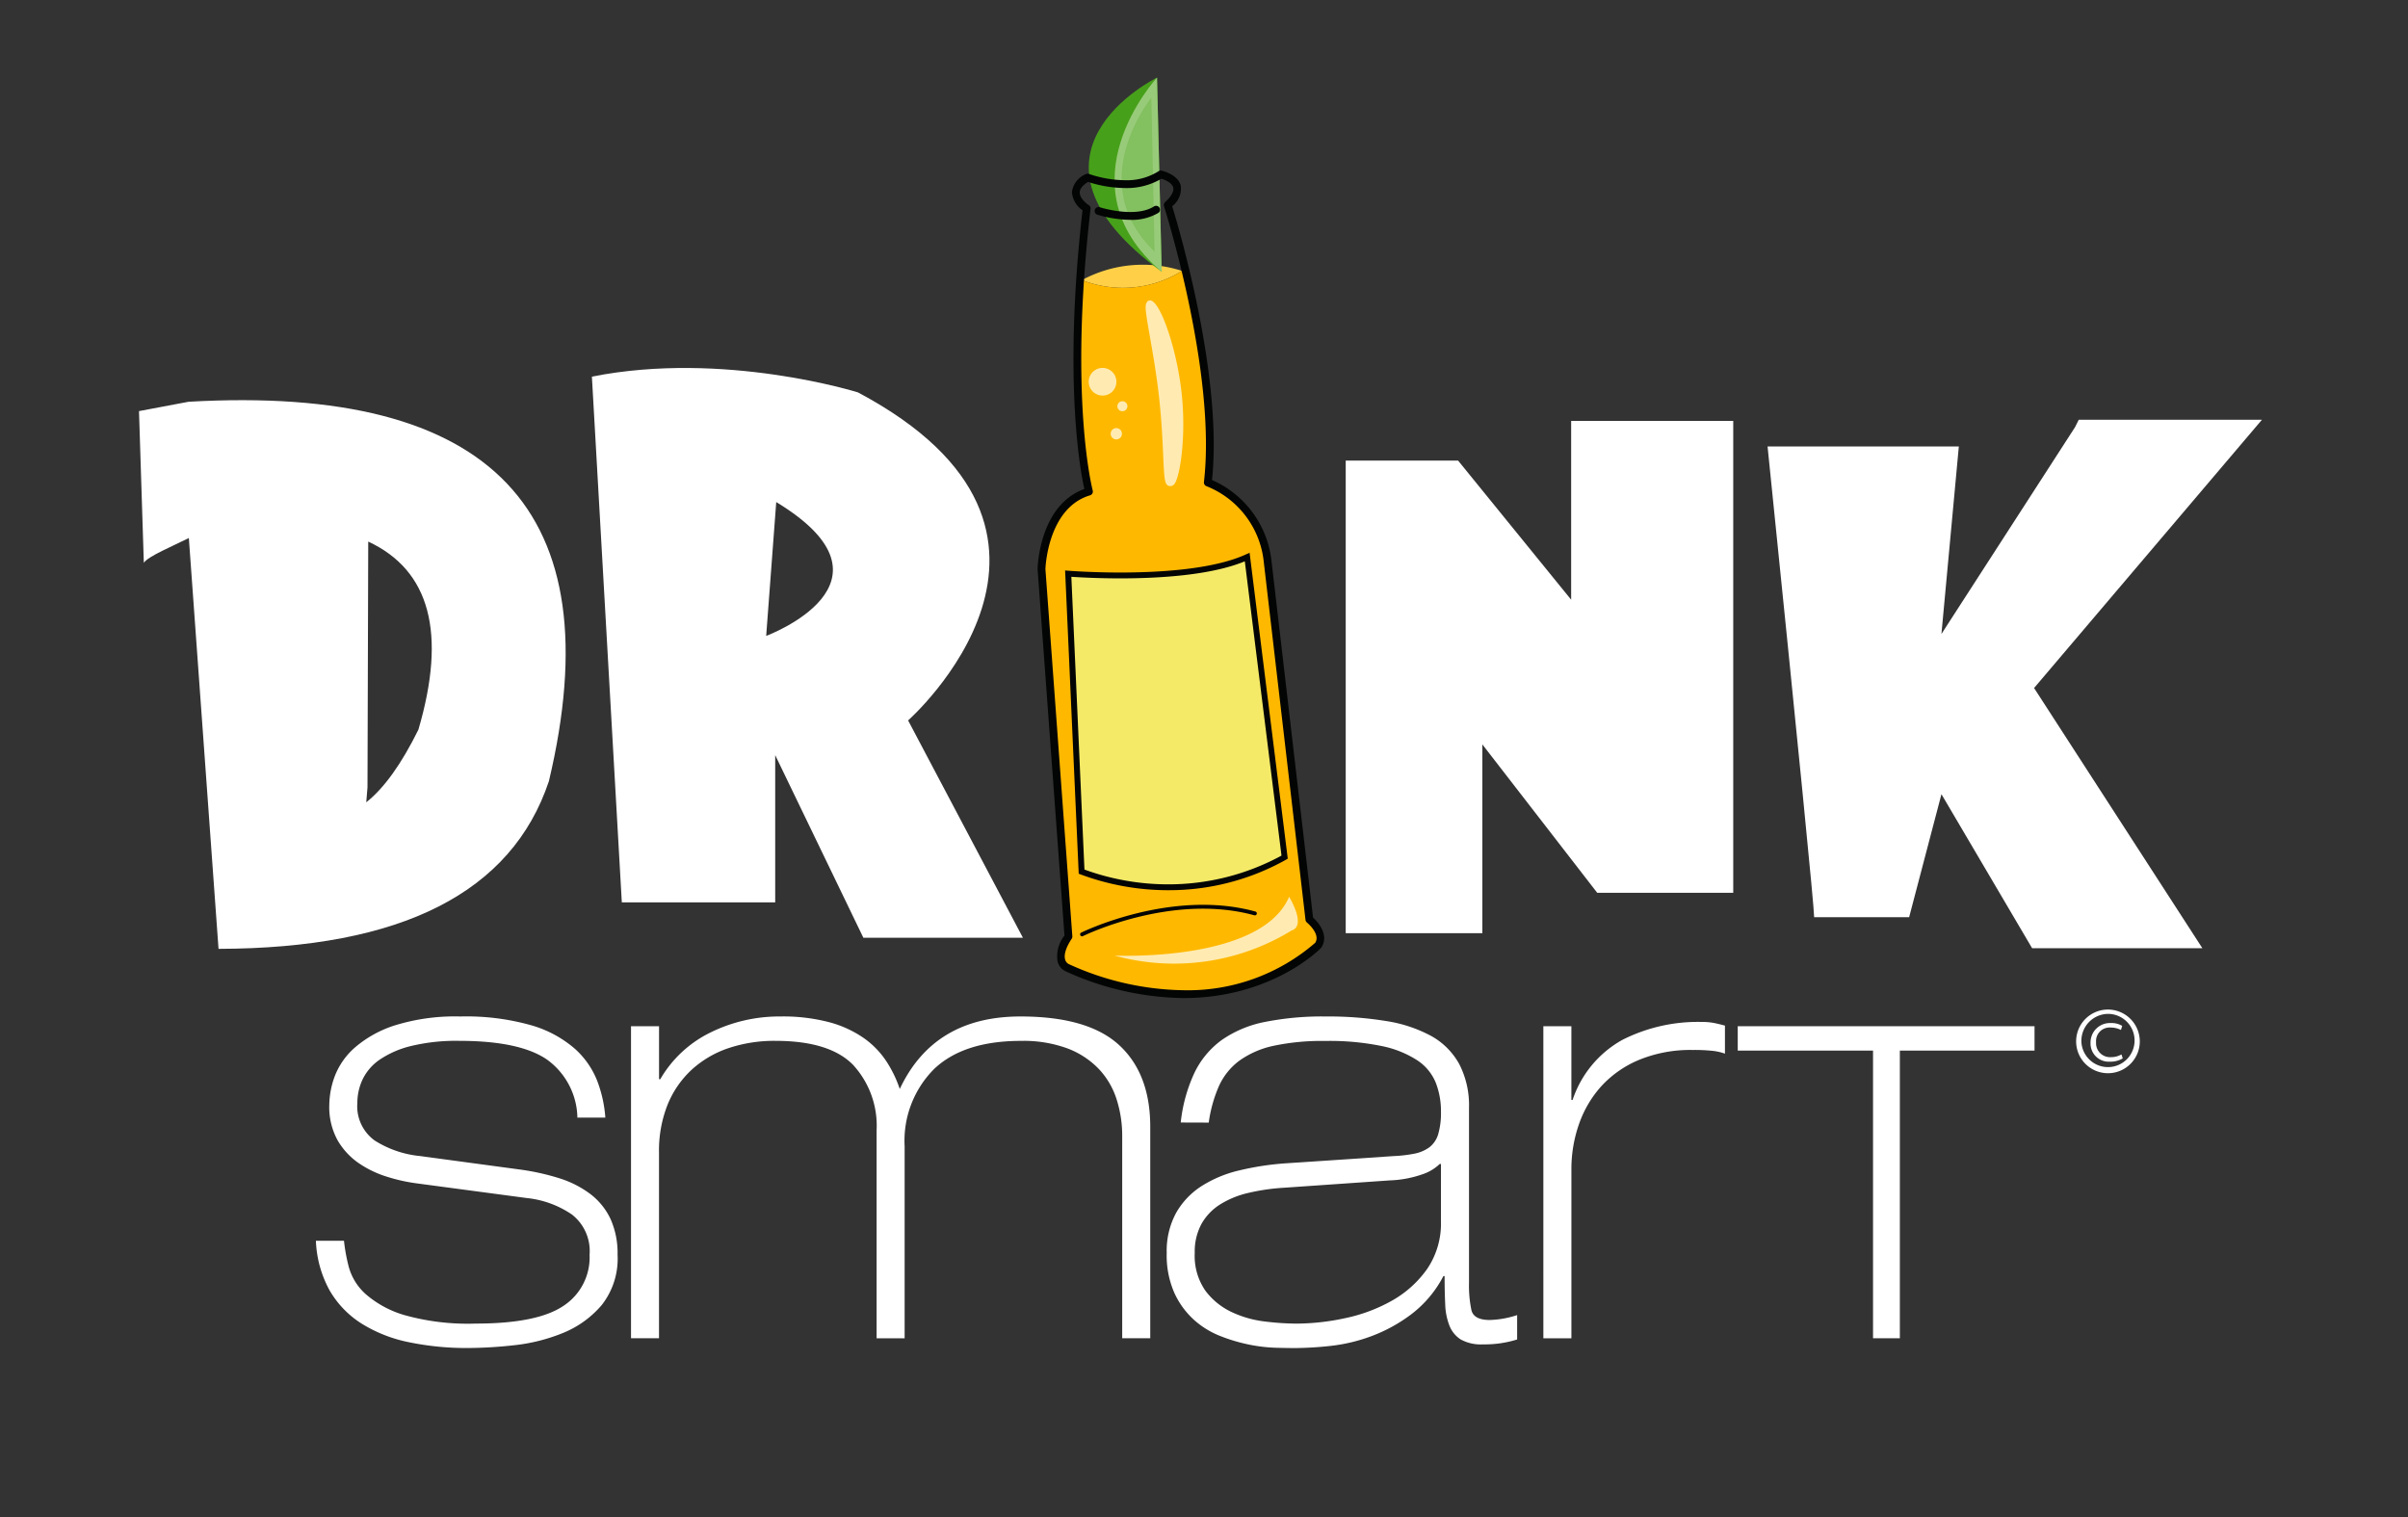
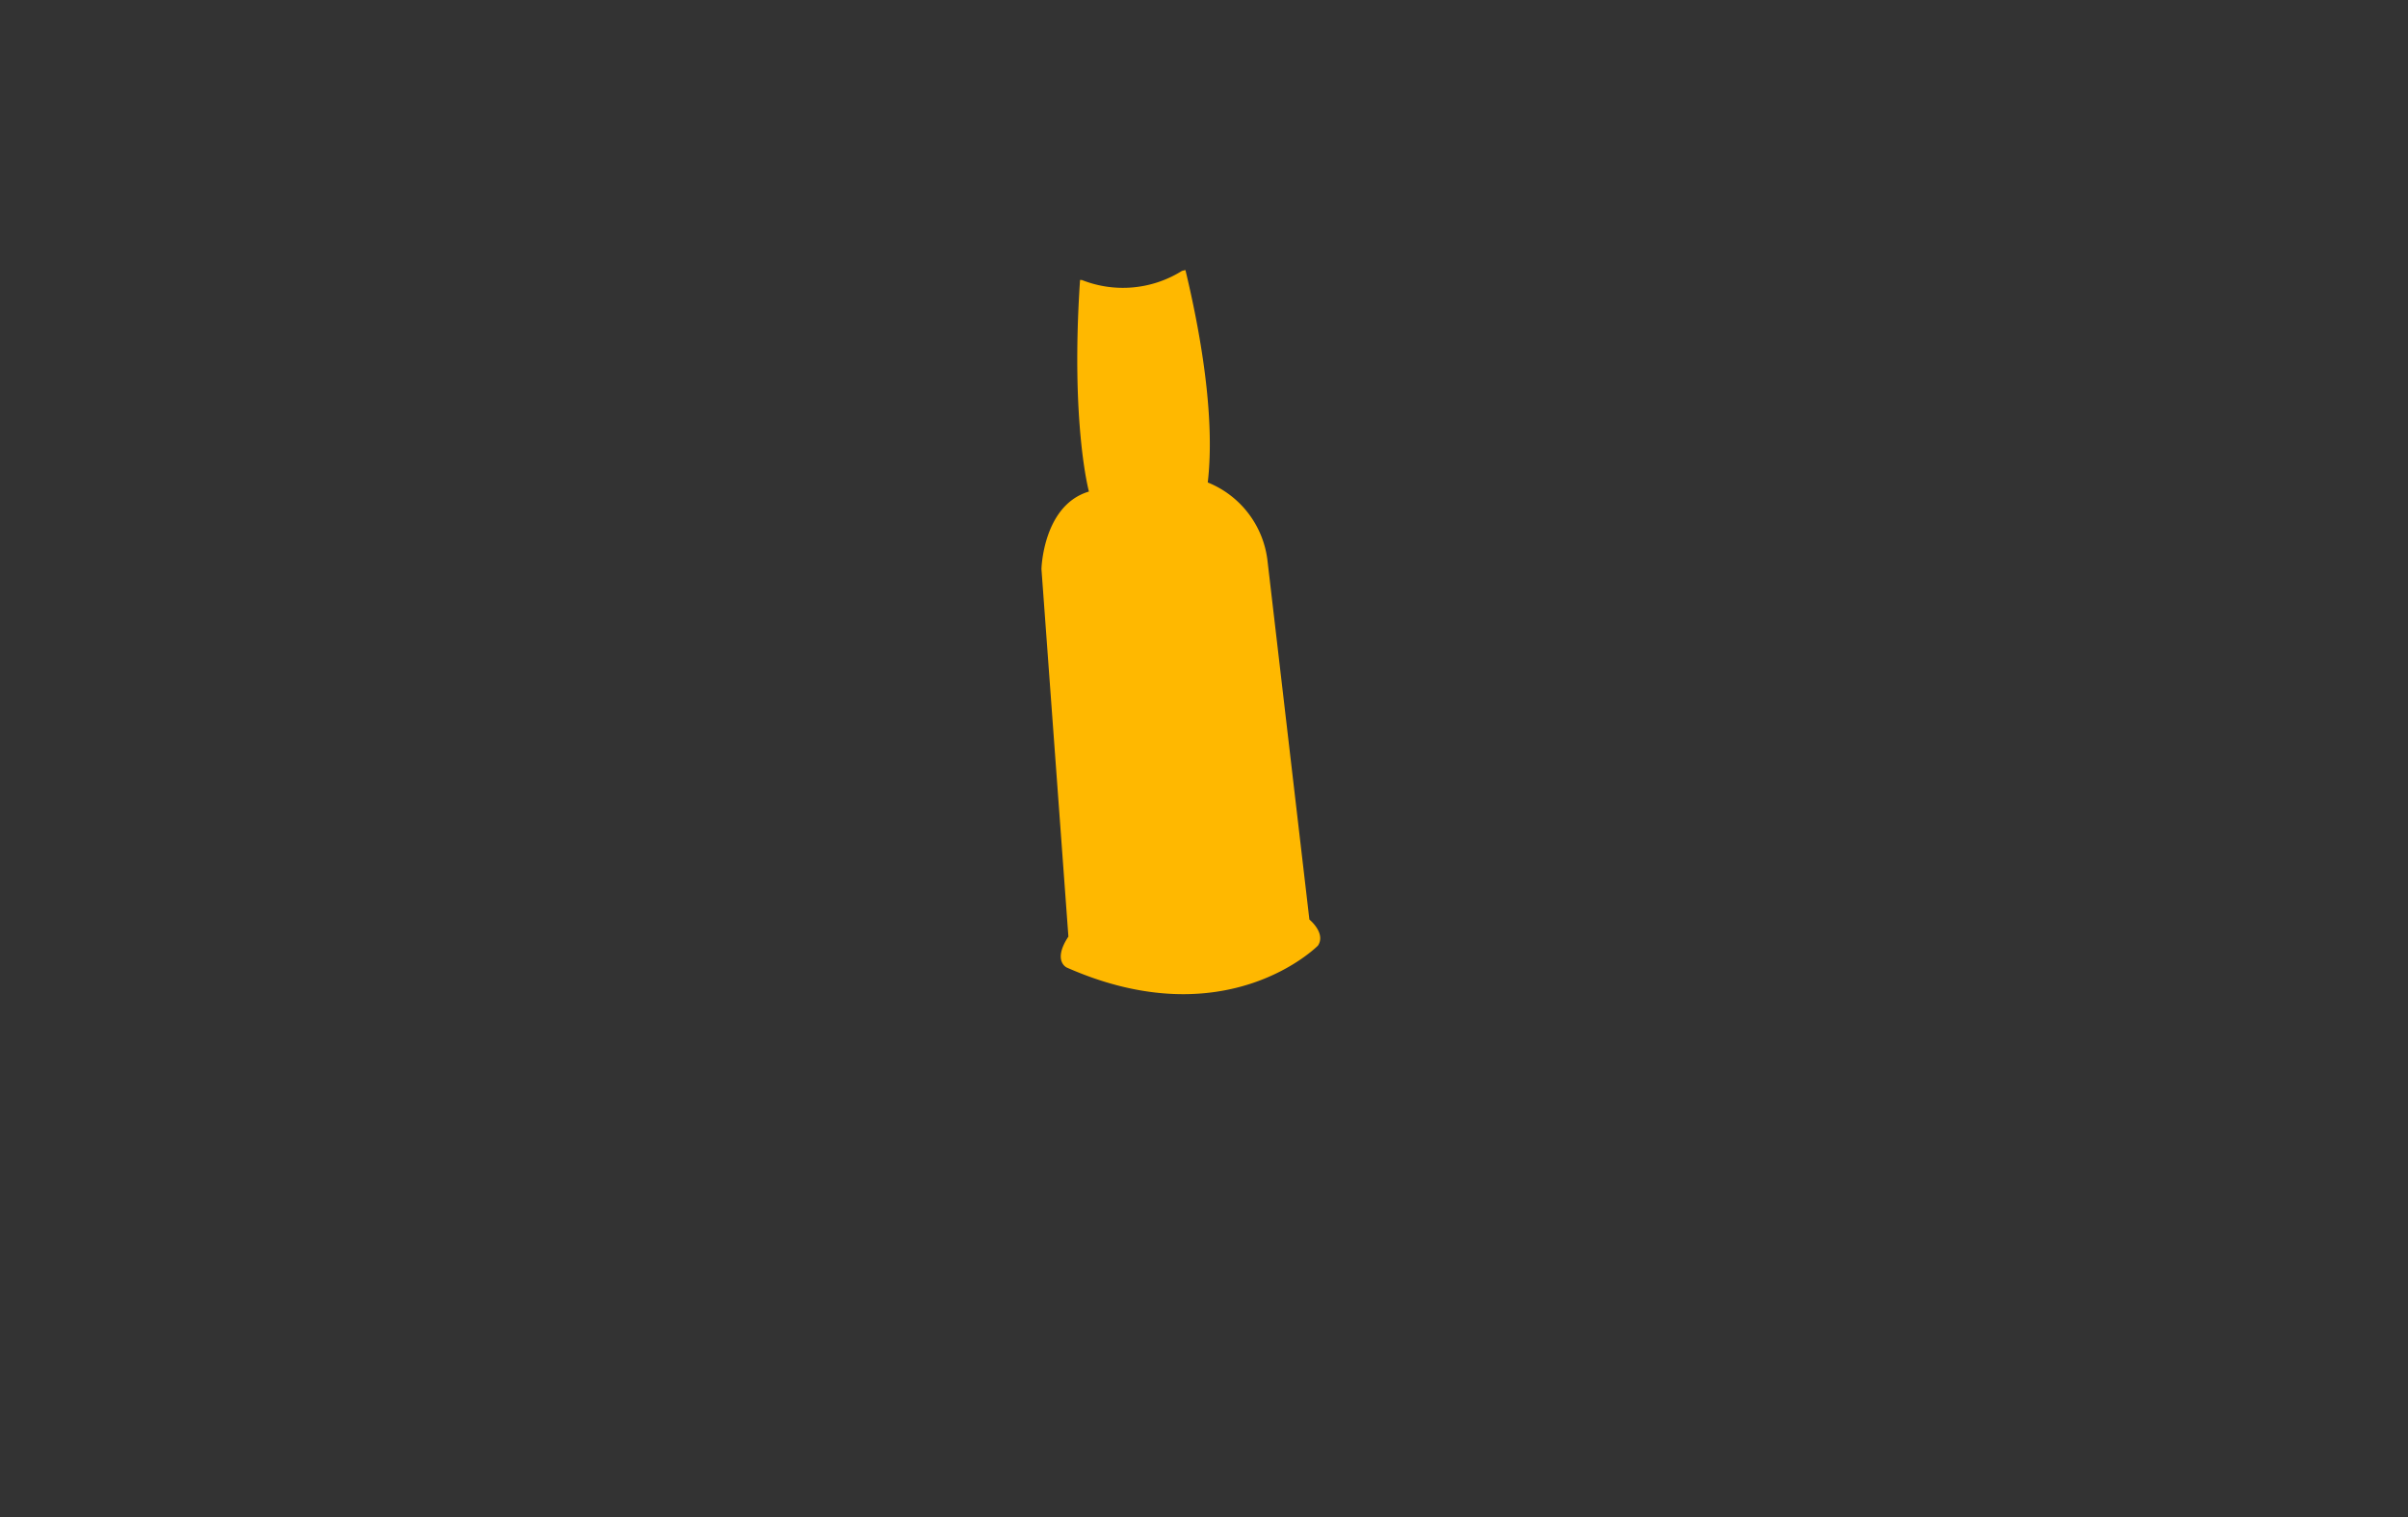
<svg xmlns="http://www.w3.org/2000/svg" width="246" height="155" viewBox="0 0 246 155">
  <rect x="0" y="0" width="246" height="155" fill="#333333" stroke="none" />
  <defs>
    <clipPath id="clip-path">
      <rect id="Rectangle_1" data-name="Rectangle 1" width="28.478" height="74.524" transform="translate(118.396 27.043)" fill="none" />
    </clipPath>
    <clipPath id="clip-path-2">
-       <rect id="Rectangle_2" data-name="Rectangle 2" width="259.967" height="155.981" fill="none" />
-     </clipPath>
+       </clipPath>
    <clipPath id="clip-Drinksmart_logo_2">
      <rect width="246" height="155" />
    </clipPath>
  </defs>
  <g id="Drinksmart_logo_2" data-name="Drinksmart logo – 2" clip-path="url(#clip-Drinksmart_logo_2)">
    <g id="Group_5" data-name="Group 5" transform="translate(-12)">
      <g id="Group_2" data-name="Group 2">
        <g id="Group_1" data-name="Group 1" clip-path="url(#clip-path)">
-           <path id="Path_1" data-name="Path 1" d="M132.754,27.673a11.363,11.363,0,0,1-10.214.937,13.09,13.09,0,0,1,10.214-.937" fill="#ffd047" />
          <path id="Path_2" data-name="Path 2" d="M145.766,93.941s1.713,1.387.878,2.661c0,0-9.3,9.481-25.672,2.24,0,0-1.469-.672.175-3.16l-2.752-37.548s.151-6.52,4.85-7.916c0,0-1.892-6.936-.907-21.621l.2.014a11.365,11.365,0,0,0,10.214-.938l.35-.084c1.44,5.973,3.083,14.837,2.282,21.7a9.842,9.842,0,0,1,6.114,8.09Z" fill="#ffb800" />
        </g>
      </g>
      <g id="Group_4" data-name="Group 4">
        <g id="Group_3" data-name="Group 3" clip-path="url(#clip-path-2)">
          <path id="Path_3" data-name="Path 3" d="M130.2,7.929s-16,7.805.479,19.835Z" fill="#47a01a" />
-           <path id="Path_4" data-name="Path 4" d="M130.2,7.929s-10.069,10.921.479,19.835Z" fill="#98cb79" />
          <path id="Path_5" data-name="Path 5" d="M129.619,9.981s-7.057,8.662.334,15.731Z" fill="#83c060" />
          <path id="Path_6" data-name="Path 6" d="M70.986,114.18a7.486,7.486,0,0,0-3.082-5.915q-2.772-1.929-9-1.93a19.549,19.549,0,0,0-4.918.529,9.822,9.822,0,0,0-3.207,1.4,5.17,5.17,0,0,0-1.743,2.024,5.676,5.676,0,0,0-.53,2.4,4.315,4.315,0,0,0,1.775,3.831,10.55,10.55,0,0,0,4.639,1.586l10.148,1.37a24.261,24.261,0,0,1,4.078.9,10.441,10.441,0,0,1,3.176,1.619,6.87,6.87,0,0,1,2.055,2.552,8.54,8.54,0,0,1,.714,3.643,7.657,7.657,0,0,1-1.618,5.136,10.221,10.221,0,0,1-3.984,2.864,18.293,18.293,0,0,1-4.982,1.245,44.264,44.264,0,0,1-4.669.281,29.03,29.03,0,0,1-6.07-.593,14.568,14.568,0,0,1-4.826-1.9,9.834,9.834,0,0,1-3.269-3.392,11.388,11.388,0,0,1-1.4-5.074H47.14a18.248,18.248,0,0,0,.5,2.708A5.774,5.774,0,0,0,49.35,132.2a10.476,10.476,0,0,0,3.953,2.149,23.991,23.991,0,0,0,7.286.871q6.286,0,8.965-1.805a5.918,5.918,0,0,0,2.677-5.229,4.727,4.727,0,0,0-1.806-4.109,9.978,9.978,0,0,0-4.607-1.682L54.611,120.9a17.655,17.655,0,0,1-3.082-.684,10.7,10.7,0,0,1-2.9-1.4,7.245,7.245,0,0,1-2.148-2.334,7.05,7.05,0,0,1-.841-3.612,8.68,8.68,0,0,1,.561-2.926,7.429,7.429,0,0,1,2.054-2.926,11.673,11.673,0,0,1,4.11-2.272,20.733,20.733,0,0,1,6.662-.9,24.359,24.359,0,0,1,7.253.9,11.729,11.729,0,0,1,4.452,2.4,8.643,8.643,0,0,1,2.3,3.331,13.125,13.125,0,0,1,.809,3.7Z" fill="#fff" />
          <path id="Path_7" data-name="Path 7" d="M76.464,104.841h2.864v5.416h.123a12.025,12.025,0,0,1,5.168-4.794,15.9,15.9,0,0,1,7.1-1.618,18.541,18.541,0,0,1,5.013.591,11.283,11.283,0,0,1,3.517,1.618,8.917,8.917,0,0,1,2.3,2.367,12.359,12.359,0,0,1,1.371,2.832q3.485-7.408,12.327-7.408,6.911,0,10.086,2.926t3.176,8.342v21.605h-2.865V116.047a12.22,12.22,0,0,0-.56-3.7,8.083,8.083,0,0,0-1.806-3.114,8.69,8.69,0,0,0-3.206-2.117,12.969,12.969,0,0,0-4.762-.777q-5.854,0-8.873,2.863a10.377,10.377,0,0,0-3.02,7.908v19.612h-2.864V115.487a9.184,9.184,0,0,0-2.4-6.694q-2.4-2.457-7.938-2.458a14.728,14.728,0,0,0-4.794.746,10.552,10.552,0,0,0-3.767,2.211,9.955,9.955,0,0,0-2.459,3.579,12.663,12.663,0,0,0-.871,4.857v18.99H76.464Z" fill="#fff" />
          <path id="Path_8" data-name="Path 8" d="M132.623,114.677a15.937,15.937,0,0,1,1.4-5.073,8.9,8.9,0,0,1,2.8-3.362,11.6,11.6,0,0,1,4.389-1.837,30.044,30.044,0,0,1,6.226-.56,36.832,36.832,0,0,1,6.164.466,14.171,14.171,0,0,1,4.607,1.525,7.321,7.321,0,0,1,2.864,2.866,9.189,9.189,0,0,1,1,4.481v17.87a12.238,12.238,0,0,0,.248,2.8q.25,1,1.869,1a9.737,9.737,0,0,0,2.8-.5v2.491a11.1,11.1,0,0,1-3.487.5,4.258,4.258,0,0,1-2.272-.5,2.953,2.953,0,0,1-1.152-1.4,6.493,6.493,0,0,1-.436-2.179q-.063-1.275-.063-2.895h-.124a11.629,11.629,0,0,1-3.269,3.891,16.082,16.082,0,0,1-4.078,2.242,17.464,17.464,0,0,1-4.2,1,35.71,35.71,0,0,1-3.642.218q-.684,0-1.929-.031a16.194,16.194,0,0,1-2.678-.312,17.515,17.515,0,0,1-2.957-.871,8.865,8.865,0,0,1-2.739-1.68,8.432,8.432,0,0,1-1.992-2.74,9.5,9.5,0,0,1-.781-4.078,8.129,8.129,0,0,1,.966-4.11,7.864,7.864,0,0,1,2.616-2.739,12.478,12.478,0,0,1,3.829-1.588,28.8,28.8,0,0,1,4.607-.716l11.146-.747a14,14,0,0,0,2.146-.25,3.8,3.8,0,0,0,1.526-.652,2.632,2.632,0,0,0,.9-1.339,7.756,7.756,0,0,0,.281-2.3,7.975,7.975,0,0,0-.531-2.957,5.011,5.011,0,0,0-1.867-2.273,10.5,10.5,0,0,0-3.612-1.463,26.482,26.482,0,0,0-5.82-.529,23.738,23.738,0,0,0-5.293.5,9.332,9.332,0,0,0-3.486,1.526,6.6,6.6,0,0,0-2.086,2.615,13.941,13.941,0,0,0-1.028,3.7Zm26.586,4.234h-.125a4.678,4.678,0,0,1-1.774,1.059,11.209,11.209,0,0,1-3.331.622l-10.772.748a21.388,21.388,0,0,0-3.673.529,9.4,9.4,0,0,0-2.895,1.183,5.6,5.6,0,0,0-1.9,1.992,5.939,5.939,0,0,0-.684,2.958,6.219,6.219,0,0,0,1.088,3.86,7.15,7.15,0,0,0,2.678,2.179,10.981,10.981,0,0,0,3.393.965,27.318,27.318,0,0,0,3.237.217,23.851,23.851,0,0,0,4.982-.56,16.624,16.624,0,0,0,4.794-1.8,10.987,10.987,0,0,0,3.579-3.238,8.235,8.235,0,0,0,1.4-4.856Z" fill="#fff" />
          <path id="Path_9" data-name="Path 9" d="M169.668,104.841h2.864v7.533h.122a10.98,10.98,0,0,1,5.076-6.133,17.071,17.071,0,0,1,8.125-1.837,6.53,6.53,0,0,1,1.183.094c.33.063.725.156,1.182.281v2.864a5.505,5.505,0,0,0-1.213-.281,17.44,17.44,0,0,0-2.086-.094,13.8,13.8,0,0,0-5.449,1,10.909,10.909,0,0,0-3.86,2.676,11.32,11.32,0,0,0-2.3,3.892,13.837,13.837,0,0,0-.778,4.638v17.247h-2.864Z" fill="#fff" />
          <path id="Path_10" data-name="Path 10" d="M206.088,107.331v29.388h-2.74V107.331H189.527v-2.49h30.32v2.49Z" fill="#fff" />
          <path id="Path_11" data-name="Path 11" d="M121.121,58.606s12.387,1.008,18.286-1.694l3.821,30.656a24.689,24.689,0,0,1-20.741,1.483Z" fill="#f4ea67" />
          <path id="Path_12" data-name="Path 12" d="M131.287,90.946a25.667,25.667,0,0,1-8.9-1.615l-.186-.069-1.391-30.983.338.028c.024,0,2.289.183,5.294.183,4.017,0,9.5-.321,12.844-1.851l.371-.17,3.9,31.25-.16.1a24.451,24.451,0,0,1-12.1,3.126m-8.51-2.109a25.022,25.022,0,0,0,8.51,1.511,24.179,24.179,0,0,0,11.62-2.936l-3.748-30.066c-3.456,1.435-8.789,1.742-12.721,1.742-2.352,0-4.258-.11-5-.16Z" fill="#030404" />
          <path id="Path_13" data-name="Path 13" d="M122.543,95.657a.2.2,0,0,1-.179-.111.2.2,0,0,1,.09-.268c.091-.045,9.213-4.513,17.795-2.154a.2.2,0,0,1,.141.246.2.2,0,0,1-.246.139c-8.435-2.319-17.423,2.082-17.512,2.126a.192.192,0,0,1-.089.022" fill="#030404" />
          <path id="Path_14" data-name="Path 14" d="M132.694,39.988c-.488-4.345-2.17-9.3-3.211-9.3h0l-.216.048-.1.138c-.232.308-.16.858.307,3.523.3,1.706.671,3.83.93,6.135.267,2.364.36,4.469.428,6.006.111,2.521.137,3.119.735,3.119l.051,0a.529.529,0,0,0,.36-.213c.551-.69,1.242-4.8.719-9.454" fill="#ffebb2" />
-           <path id="Path_15" data-name="Path 15" d="M125.863,97.623s14.99.717,17.831-6.005c0,0,1.826,2.953.251,3.442a22.932,22.932,0,0,1-18.082,2.563" fill="#ffebb2" />
          <path id="Path_16" data-name="Path 16" d="M126.041,39.157a1.413,1.413,0,1,1-1.247-1.561,1.414,1.414,0,0,1,1.247,1.561" fill="#ffebb2" />
          <path id="Path_17" data-name="Path 17" d="M127.171,41.559a.511.511,0,1,1-.449-.565.508.508,0,0,1,.449.565" fill="#ffebb2" />
          <path id="Path_18" data-name="Path 18" d="M126.614,44.377a.576.576,0,1,1-.508-.635.573.573,0,0,1,.508.635" fill="#ffebb2" />
          <path id="Path_19" data-name="Path 19" d="M127.46,22.458a12.254,12.254,0,0,1-3.367-.528.4.4,0,0,1,.245-.761c.036.012,3.656,1.157,5.572-.093a.4.4,0,0,1,.437.668,5.3,5.3,0,0,1-2.887.714" fill="#030404" />
          <path id="Path_20" data-name="Path 20" d="M172.508,61.268V43h16.559V91.213H175.173L163.436,76.05V95.336H149.478V47.058h11.483Z" fill="#fff" />
          <path id="Path_21" data-name="Path 21" d="M223.983,43.643l.381-.762H243.08L219.8,70.289l17.193,26.583H219.6l-9.263-15.735-3.3,12.563h-9.706q0-1.522-4.758-48.09h19.54l-1.777,19.159Z" fill="#fff" />
          <path id="Path_22" data-name="Path 22" d="M31.271,41.044l-1.015.19L26.2,42l.493,15.5c.406-.658,3.021-1.74,4.6-2.534l3.032,41.971q28.041-.063,33.751-17.128,9.834-41.43-36.8-38.765m0,13.807v.018c-.115.078-.144.094,0-.018m23.469,19.69q-2.6,5.268-5.329,7.424l.127-1.524.076-25.112q9.467,4.412,5.126,19.212" fill="#fff" />
          <path id="Path_23" data-name="Path 23" d="M104.772,73.6s21.749-19.228-5.122-33.511c0,0-13.71-4.3-27.182-1.611l3.057,53.711h15.67V77.148L100.2,95.8h16.3Zm-14.5-8.628L91.3,51.292c13.6,8.248-1.03,13.675-1.03,13.675" fill="#fff" />
          <path id="Path_24" data-name="Path 24" d="M132.88,101.966a29.9,29.9,0,0,1-12.065-2.758,1.52,1.52,0,0,1-.77-.962,3.394,3.394,0,0,1,.7-2.668L118,58.164c0-.309.2-6.544,4.775-8.209-.424-1.908-2.158-11.219-.185-28.473a2.507,2.507,0,0,1-1.084-1.849,2.3,2.3,0,0,1,1.407-1.835.4.4,0,0,1,.339-.027,11.757,11.757,0,0,0,3.671.641,6.047,6.047,0,0,0,3.436-.92.389.389,0,0,1,.314-.058c.169.039,1.658.415,1.951,1.515a2.26,2.26,0,0,1-.875,2.116c.641,2.086,5.189,17.358,4.068,27.976a10.245,10.245,0,0,1,6.083,8.308l4.242,36.393c.429.391,1.71,1.735.837,3.076-.254.269-5.139,5.148-14.1,5.148m-9.724-83.383c-.412.258-.84.631-.852,1.068-.015.575.664,1.14.926,1.309a.4.4,0,0,1,.181.382c-2.247,19.4.2,28.68.223,28.772a.4.4,0,0,1-.271.488C119,51.9,118.8,58.082,118.8,58.144l2.75,37.51a.4.4,0,0,1-.065.249c-.727,1.1-.769,1.752-.677,2.1a.746.746,0,0,0,.343.475,29.071,29.071,0,0,0,11.731,2.686,19.854,19.854,0,0,0,13.481-4.847c.573-.9-.833-2.058-.847-2.071a.4.4,0,0,1-.145-.263L141.108,57.43a9.356,9.356,0,0,0-5.854-7.761.4.4,0,0,1-.261-.421c1.306-11.191-4.025-28.009-4.077-28.177a.4.4,0,0,1,.107-.415c.449-.415.958-1.014.829-1.5s-.807-.776-1.2-.9a6.929,6.929,0,0,1-3.726.954,12.5,12.5,0,0,1-3.768-.626" fill="#030404" />
          <path id="Path_25" data-name="Path 25" d="M230.6,106.448a3.252,3.252,0,1,1-3.236-3.31,3.26,3.26,0,0,1,3.236,3.31m-5.964.032a2.719,2.719,0,1,0,2.728-2.9,2.756,2.756,0,0,0-2.728,2.9m4.04-1.257a2.312,2.312,0,0,0-1.042-.248,1.388,1.388,0,0,0-1.5,1.505A1.426,1.426,0,0,0,227.643,108a2.1,2.1,0,0,0,1.085-.279l.129.408a2.449,2.449,0,0,1-1.322.333,1.854,1.854,0,0,1-1.966-1.945,1.978,1.978,0,0,1,2.052-2,2.121,2.121,0,0,1,1.182.289Z" fill="#fff" />
        </g>
      </g>
    </g>
  </g>
</svg>